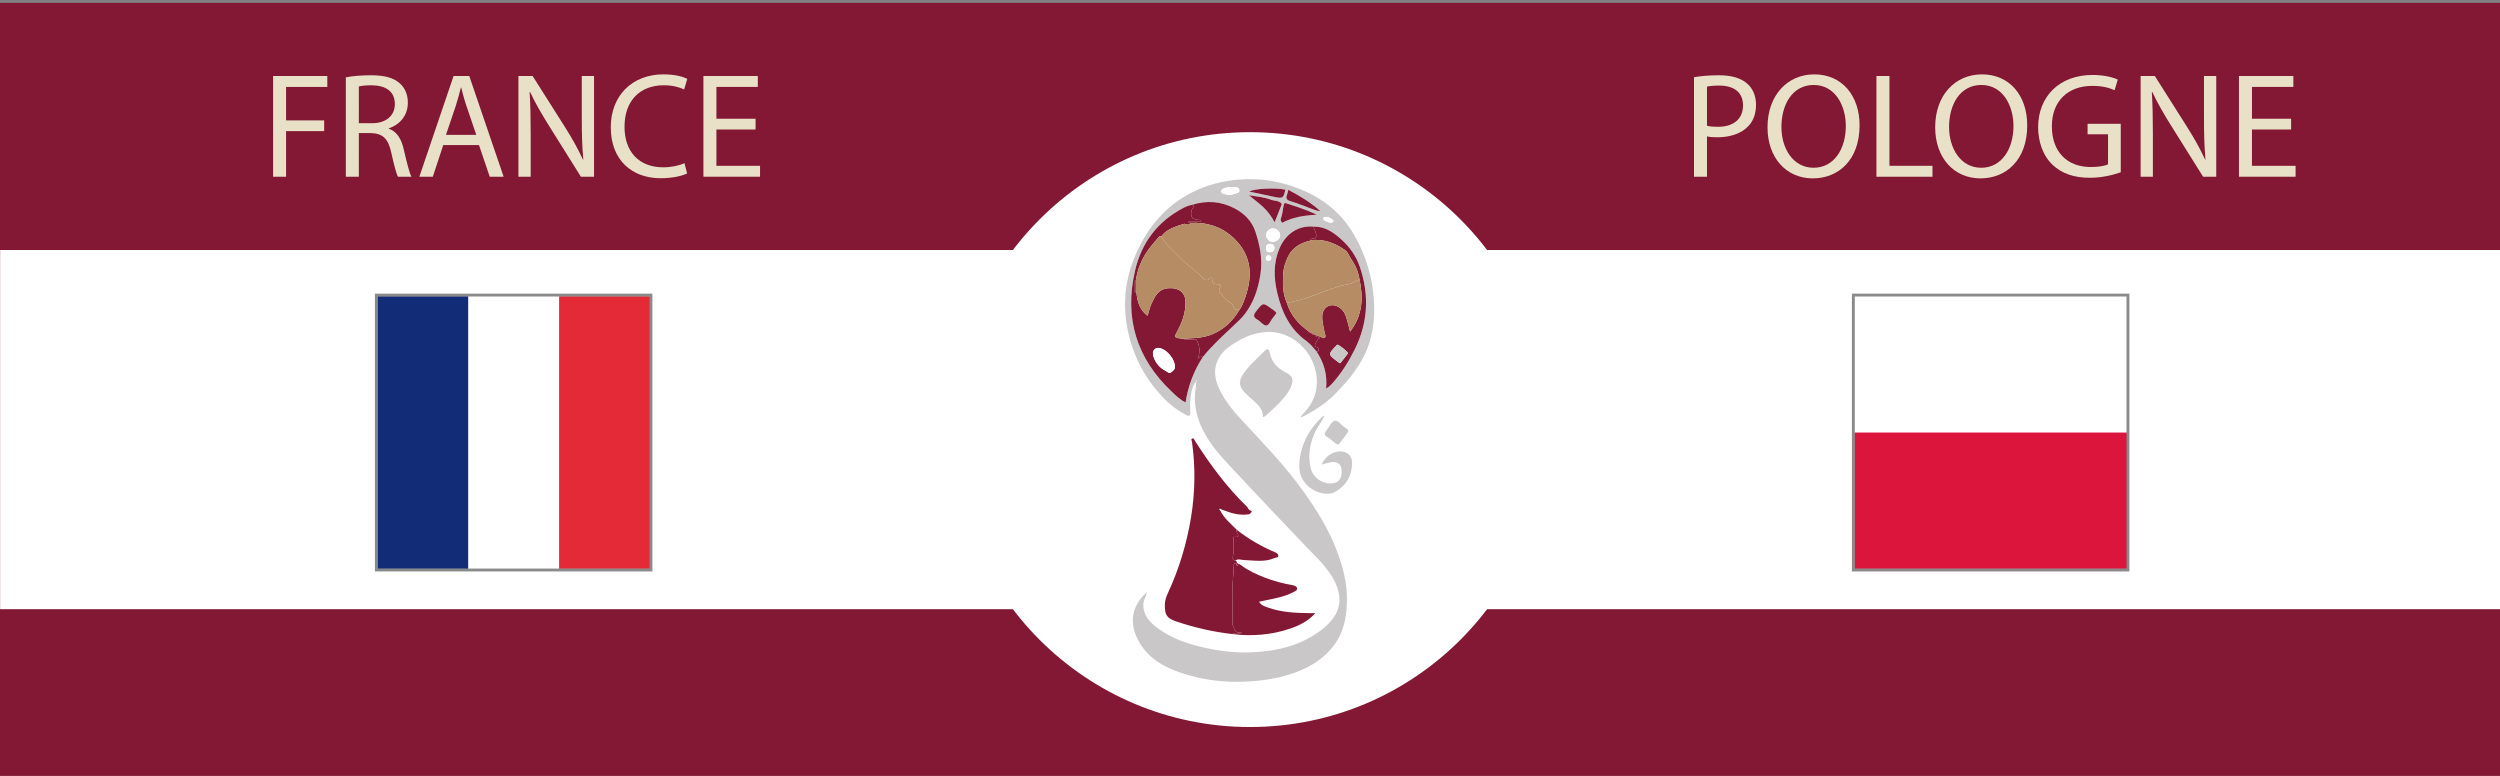
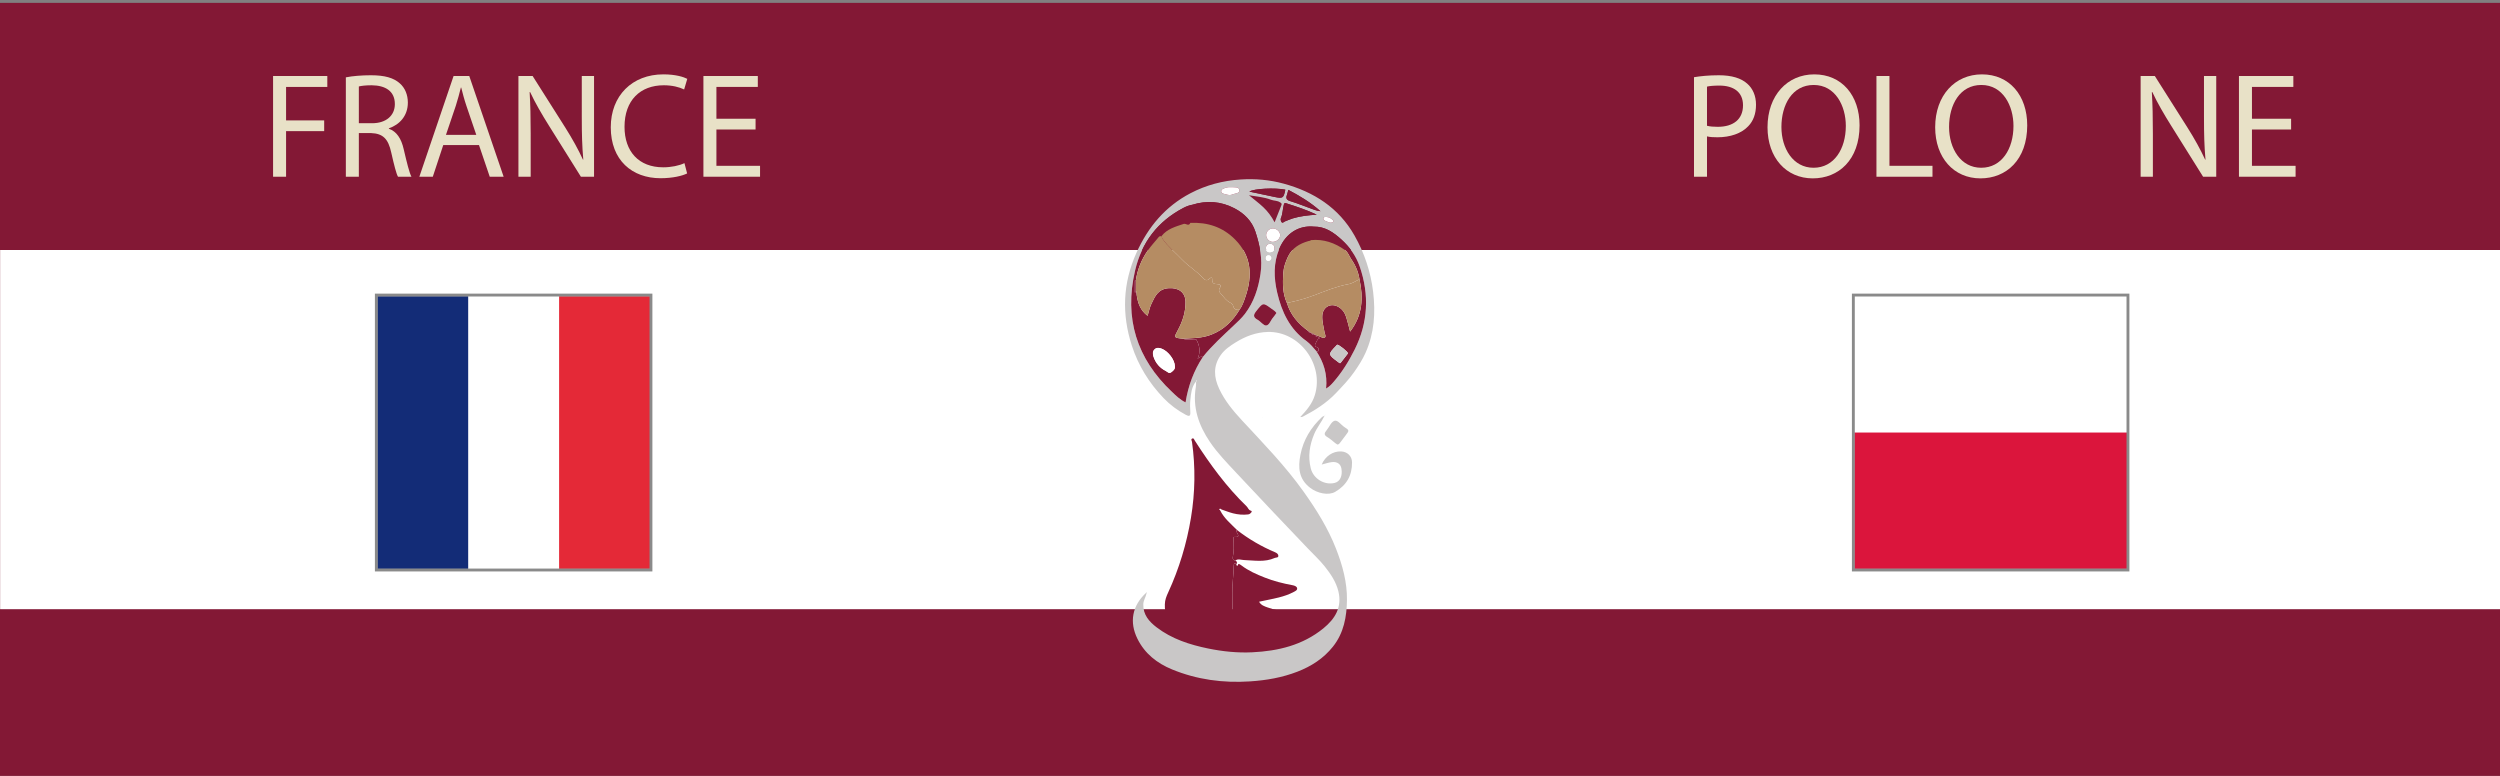
<svg xmlns="http://www.w3.org/2000/svg" version="1.1" id="Fond_bleu" x="0px" y="0px" width="870px" height="270px" viewBox="0 0 870 270" enable-background="new 0 0 870 270" xml:space="preserve">
  <rect x="0" y="0" width="870" height="270" fill="#808080" stroke="none" />
  <rect y="1" fill="#831835" width="870" height="270" />
  <rect x="0.042" y="87" fill="#FFFFFF" width="869.958" height="125" />
-   <circle fill="#FFFFFF" cx="435" cy="149.5" r="103.5" />
  <g>
    <path fill-rule="evenodd" clip-rule="evenodd" fill="#C9C7C7" d="M398.986,206.482c-0.239,1.303-1.082,2.4-1.119,3.797   c-0.097,3.645,2.022,6.033,4.623,8.021c5.307,4.057,11.514,6.058,17.962,7.38c5.056,1.035,10.18,1.564,15.336,1.317   c9.012-0.435,17.535-2.464,24.729-8.315c4.076-3.315,6.579-7.357,5.246-12.879c-0.799-3.303-2.669-6.063-4.751-8.678   c-1.767-2.215-3.854-4.131-5.803-6.178c-8.331-8.748-16.675-17.483-24.909-26.321c-3.239-3.478-6.587-6.896-9.262-10.854   c-3.901-5.775-6.087-12.023-4.887-19.123c0.101-0.597,0.061-1.218,0.087-1.827c0.078-0.122,0.158-0.241,0.229-0.367   c0.005-0.009-0.072-0.064-0.112-0.097c-0.055,0.141-0.109,0.282-0.165,0.422c-1.517,1.855-1.725,4.132-1.951,6.368   c-0.146,1.428-0.093,2.887-0.007,4.324c0.09,1.474-0.505,1.45-1.55,0.896c-2.911-1.547-5.549-3.521-7.795-5.874   c-4.992-5.226-8.749-11.26-10.998-18.185c-3.569-10.989-3.179-21.728,1.595-32.343c4.043-8.991,10.048-16.146,18.819-20.733   c5.438-2.845,11.275-4.374,17.473-4.775c5.096-0.33,10.061,0.119,14.92,1.443c10.486,2.857,19.183,8.392,24.657,18.036   c3.431,6.045,5.641,12.602,6.485,19.56c0.89,7.325,0.413,14.472-2.646,21.308c-1.059,2.368-2.442,4.504-3.93,6.638   c-1.873,2.687-4.123,5.001-6.339,7.339c-3.304,3.482-7.342,6.036-11.593,8.236c-0.229,0.118-0.538,0.081-0.811,0.116l-0.019-0.02   c2.13-2.264,4.141-4.559,5.078-7.662c3.227-10.665-5.347-22.234-16.416-21.933c-4.064,0.11-7.783,1.522-11.229,3.679   c-1.925,1.206-3.774,2.444-5.117,4.356c-2.695,3.842-2.418,7.751-0.528,11.787c1.93,4.123,4.79,7.574,7.841,10.869   c7.449,8.043,15.121,15.895,21.499,24.857c4.438,6.236,8.484,12.678,11.301,19.877c2.261,5.787,3.889,11.681,3.811,17.868   c-0.073,5.8-1.085,11.463-4.883,16.226c-3.276,4.109-7.524,6.835-12.355,8.705c-5.301,2.051-10.813,3.008-16.494,3.381   c-9.379,0.615-18.443-0.594-27.13-4.164c-5.204-2.139-9.485-5.467-12.054-10.663c-2.884-5.833-1.822-11.52,3.003-15.976   C398.879,206.377,398.932,206.431,398.986,206.482z M458.069,122.175c2.582,3.878,3.92,8.103,3.41,13.038   c1.146-0.655,1.837-1.424,2.512-2.196c3.001-3.43,5.387-7.267,7.418-11.333c4.69-9.393,5.169-19.068,1.773-28.938   c-1.256-3.647-3.465-6.758-6.313-9.343c-2.733-2.48-5.696-4.604-9.656-4.54c-5.208-0.501-9.72,2.31-11.984,7.637   c-2.123,4.995-1.967,10.167-0.762,15.335c1.56,6.69,4.346,12.666,10.144,16.833C455.948,119.629,456.993,120.93,458.069,122.175z    M414.918,71.254c-1.101,0.191-2.134,0.598-3.112,1.112c-8.937,4.692-14.52,11.984-16.803,21.801   c-3.851,16.558,0.547,30.632,12.875,42.24c1.381,1.301,2.78,2.704,4.698,3.627c0.93-5.811,2.877-11.05,6.026-15.821   c3.182-3.964,6.954-7.35,10.626-10.836c1.404-1.332,2.855-2.628,4.035-4.183c3.123-4.123,4.64-8.83,5.397-13.908   c0.761-5.101-0.215-9.936-1.785-14.686c-1.227-3.708-3.89-6.343-7.307-8.121C424.884,70.041,419.968,69.68,414.918,71.254z    M434.646,67.946c1.685,1.427,3.423,2.679,4.983,4.161c1.547,1.468,2.82,3.145,3.933,5.244c0.867-2.187,1.602-4.072,2.365-5.944   c0.213-0.521,0.04-0.647-0.419-0.965c-0.99-0.686-2.155-0.531-3.142-0.91C439.865,68.573,437.244,68.387,434.646,67.946z    M458.229,74.703c-3.448-1.632-7.038-2.814-10.64-3.965c-0.635-0.203-0.705,0.065-0.834,0.569   c-0.395,1.542-0.365,3.171-1.026,4.669c-0.156,0.354,0.021,1.032,0.291,1.354c0.367,0.436,0.762-0.144,1.14-0.284   c0.879-0.324,1.729-0.735,2.621-1.014C452.518,75.178,455.353,74.914,458.229,74.703z M444.204,108.92   c-0.417-0.665-1.062-1.006-1.63-1.425c-3.104-2.292-3.029-2.226-5.437,0.818c-1.107,1.4-0.969,2.152,0.535,2.988   c1.056,0.588,2.021,2.035,2.95,1.973c1.092-0.074,1.565-1.81,2.401-2.749C443.46,110.036,443.807,109.468,444.204,108.92z    M448.329,66.077c-0.183,0.694-0.275,1.241-0.47,1.748c-0.474,1.232-0.078,1.803,1.201,2.189c2.265,0.685,4.463,1.59,6.694,2.391   c1.091,0.392,2.146,0.924,3.782,1.1C455.944,70.312,452.235,68.128,448.329,66.077z M447.293,65.997   c-3.598-0.713-10.865-0.405-12.524,0.679c3.076,0.653,5.954,1.283,8.839,1.873C446.454,69.13,446.684,68.957,447.293,65.997z    M442.938,84.175c1.361-0.029,2.541-1.096,2.56-2.316c0.017-1.278-1.257-2.423-2.632-2.365c-1.235,0.052-2.267,1.148-2.24,2.38   C440.651,83.104,441.751,84.199,442.938,84.175z M428.18,65.146c-0.567-0.055-1.544,0.068-2.456,0.502   c-0.394,0.187-0.806,0.46-0.75,0.975c0.044,0.417,0.404,0.691,0.768,0.784c1.05,0.27,2.111,0.734,3.206,0.242   c0.889-0.398,2.53-0.26,2.354-1.536C431.141,64.941,429.636,65.212,428.18,65.146z M443.529,86.324   c-0.061-0.888-0.519-1.447-1.44-1.471c-0.998-0.025-1.558,0.519-1.548,1.527c0.007,0.829,0.457,1.414,1.304,1.407   C442.736,87.78,443.46,87.402,443.529,86.324z M461.569,75.496c-0.351,0.076-0.928-0.143-1.024,0.47   c-0.081,0.504,0.334,0.795,0.763,0.945c0.802,0.282,1.563,0.878,2.487,0.414c0.222-0.111,0.354-0.391,0.216-0.543   C463.379,76.072,462.62,75.553,461.569,75.496z M442.426,89.796c-0.152-0.51-0.341-0.952-0.969-0.935   c-0.582,0.017-0.922,0.312-0.943,0.898c-0.022,0.556,0.225,1.009,0.81,1.025C441.938,90.801,442.286,90.373,442.426,89.796z" />
    <path fill-rule="evenodd" clip-rule="evenodd" fill="#831835" d="M428.875,220.659c-6.688-0.757-13.211-2.248-19.585-4.411   c-3.367-1.144-3.977-2.354-3.922-5.926c0.025-1.604,0.566-2.854,1.172-4.173c3.813-8.298,6.427-16.968,7.915-25.964   c1.45-8.777,1.602-17.592,0.358-26.418c-0.056-0.388-0.495-0.911,0.1-1.164c0.558-0.239,0.659,0.395,0.861,0.709   c5.271,8.228,11.007,16.09,18.063,22.91c0.499,0.482,0.647,1.307,1.456,1.49c0.285,0.063,0.374,0.348,0.251,0.498   c-0.302,0.37-0.62,0.741-1.172,0.807c-1.786,0.212-3.556,0.06-5.278-0.381c-1.389-0.355-2.726-0.904-4.086-1.367   c-0.204-0.18-0.428-0.309-0.666-0.094c-0.024,0.021,0.181,0.295,0.28,0.451c1.362,2.773,3.743,4.672,5.848,6.806   c-0.199,0.157-0.199,0.351-0.139,0.582c0.199,0.774,1.579,2.007-0.724,1.837c-0.397-0.029-0.389,0.449-0.373,0.781   c0.101,2.112,0.229,4.22-0.232,6.32c-0.124,0.563,0.196,1.07,0.91,1.099c0.453,0.099,0.398,0.565,0.607,0.841   c-0.389,0.264-1.148-0.118-1.16,0.822c-0.038,3.287-0.596,6.546-0.509,9.847c0.079,3.036,0.009,6.075,0.021,9.114   c0.004,0.764-0.124,1.543,0.273,2.272c0.341,0.626,0.478,1.475,0.982,1.868c0.472,0.365,1.308,0.262,2.202,0.396   C431.043,220.605,429.886,220,428.875,220.659z" />
    <path fill-rule="evenodd" clip-rule="evenodd" fill="#831835" d="M428.875,220.659c1.011-0.659,2.168-0.054,3.455-0.446   c-0.895-0.135-1.73-0.031-2.202-0.396c-0.505-0.394-0.642-1.242-0.982-1.868c-0.397-0.729-0.27-1.509-0.273-2.272   c-0.013-3.039,0.058-6.078-0.021-9.114c-0.087-3.301,0.471-6.56,0.509-9.847c0.012-0.94,0.771-0.559,1.16-0.822l0.015,0.02   c-0.194,0.311-0.575,0.689-0.033,0.928c0.328,0.146,0.325-0.319,0.409-0.555c0.423-0.039,0.728,0.193,1.039,0.434   c2.483,1.907,5.314,3.141,8.204,4.279c3.117,1.23,6.348,2.043,9.63,2.65c0.711,0.131,1.434,0.4,1.594,0.97   c0.209,0.745-0.628,1.089-1.194,1.392c-3.319,1.773-7.007,2.308-10.621,3.09c-0.426,0.092-0.854,0.182-1.41,0.299   c0.711,1.244,1.877,1.595,2.979,1.99c4.755,1.71,9.715,1.938,14.697,1.977c0.526,0.004,1.053,0,1.913,0   c-2.559,2.82-5.566,4.295-8.736,5.375C442.463,220.965,435.728,221.506,428.875,220.659z" />
-     <path fill-rule="evenodd" clip-rule="evenodd" fill="#C9C7C7" d="M439.504,145.107c0.005-2.384-1.332-4.012-3.026-5.469   c-1.207-1.041-2.402-2.104-3.514-3.244c-1.667-1.708-1.907-3.777-0.63-5.769c2.146-3.343,5.148-5.92,7.965-8.656   c0.724-0.702,1.313-0.477,1.489,0.5c0.631,3.513,2.783,5.728,5.881,7.28c2.196,1.101,2.579,2.502,1.597,4.823   c-0.855,2.022-2.254,3.692-3.718,5.264c-1.645,1.766-3.492,3.346-5.268,4.987c-0.186,0.172-0.491,0.215-0.742,0.316   L439.504,145.107z" />
    <path fill-rule="evenodd" clip-rule="evenodd" fill="#C9C7C7" d="M460.872,144.822c-1.039,2.134-2.577,3.977-3.512,6.184   c-1.64,3.879-2.24,7.834-1.216,11.963c0.899,3.623,4.749,5.963,8.322,5.088c1.867-0.459,2.79-2.426,2.349-5.006   c-0.269-1.57-1.463-2.455-3.326-2.238c-1.176,0.137-2.318,0.549-3.54,0.852c1.207-2.891,3.909-4.691,6.745-4.569   c2.188,0.095,3.795,1.627,3.817,3.808c0.049,4.537-1.93,7.986-5.85,10.253c-2.383,1.378-6.233,0.507-8.697-1.373   c-4.013-3.06-4.281-7.057-3.422-11.489c1.017-5.253,3.672-9.561,7.533-13.179c0.188-0.178,0.484-0.24,0.73-0.356   C460.808,144.759,460.872,144.822,460.872,144.822z" />
    <path fill-rule="evenodd" clip-rule="evenodd" fill="#831835" d="M429.912,195.052c-0.714-0.028-1.034-0.536-0.91-1.099   c0.462-2.101,0.333-4.208,0.232-6.32c-0.016-0.332-0.024-0.811,0.373-0.781c2.303,0.17,0.923-1.063,0.724-1.837   c-0.061-0.231-0.061-0.425,0.139-0.582c4.084,3.181,8.522,5.757,13.289,7.765c0.626,0.264,1.126,0.685,1.107,1.269   c-0.024,0.669-0.799,0.493-1.262,0.7c-3.503,1.567-7.128,0.85-10.727,0.724C431.89,194.855,430.864,194.357,429.912,195.052z" />
    <path fill-rule="evenodd" clip-rule="evenodd" fill="#C9C7C7" d="M465.404,154.706c-0.202-0.136-0.48-0.305-0.738-0.503   c-0.915-0.703-1.759-1.525-2.749-2.096c-1.246-0.717-1.087-1.386-0.3-2.324c0.95-1.131,1.605-2.95,2.769-3.341   c1.146-0.386,2.265,1.4,3.444,2.164c1.788,1.159,1.759,1.196,0.448,2.903c-0.636,0.83-1.243,1.682-1.889,2.502   C466.161,154.303,465.958,154.668,465.404,154.706z" />
-     <path fill-rule="evenodd" clip-rule="evenodd" fill="#A51F45" d="M430.91,196.285c-0.084,0.235-0.081,0.7-0.409,0.555   c-0.542-0.238-0.161-0.617,0.033-0.928C430.707,195.988,430.941,196.003,430.91,196.285z" />
    <path fill-rule="evenodd" clip-rule="evenodd" fill="#C9C7C7" d="M461.166,144.455c0.053-0.045,0.104-0.089,0.157-0.133   c-0.01,0.031-0.009,0.076-0.03,0.092c-0.033,0.024-0.081,0.029-0.124,0.043L461.166,144.455z" />
    <path fill-rule="evenodd" clip-rule="evenodd" fill="#C9C7C7" d="M461.169,144.457c-0.099,0.121-0.199,0.243-0.298,0.364   c0.001,0.001-0.063-0.063-0.064-0.063c0.12-0.102,0.24-0.202,0.36-0.303C461.166,144.455,461.169,144.457,461.169,144.457z" />
    <path fill-rule="evenodd" clip-rule="evenodd" fill="#C9C7C7" d="M439.538,145.141c-0.054,0.046-0.109,0.09-0.164,0.135   c0.044-0.057,0.087-0.111,0.13-0.168L439.538,145.141z" />
    <path fill-rule="evenodd" clip-rule="evenodd" fill="#C9C7C7" d="M398.827,206.322c0.072-0.055,0.185-0.174,0.21-0.157   c0.197,0.128,0.047,0.222-0.051,0.316C398.932,206.431,398.879,206.377,398.827,206.322z" />
    <path fill-rule="evenodd" clip-rule="evenodd" fill="#C9C7C7" d="M452.52,145.135c-0.055,0.05-0.11,0.102-0.164,0.151   c0.048-0.058,0.097-0.114,0.146-0.171L452.52,145.135z" />
    <path fill-rule="evenodd" clip-rule="evenodd" fill="#831835" d="M418.602,124.213c-3.149,4.771-5.097,10.011-6.026,15.821   c-1.918-0.923-3.316-2.326-4.698-3.627c-12.328-11.608-16.726-25.683-12.875-42.24c2.284-9.817,7.867-17.109,16.803-21.801   c0.979-0.514,2.012-0.921,3.112-1.112c0.933,0.617,0.006,1.171-0.139,1.662c-0.707,2.372-0.022,3.484,2.352,3.619   c0.321,0.019,0.834-0.197,0.849,0.634c-0.773,0-1.539,0-2.303,0c-0.703,0-1.405,0-2.108,0c0.008,0.098,0.016,0.197,0.023,0.296   c0.216,0.035,0.435,0.069,0.652,0.104c-0.571,1.34-1.545,0.1-2.313,0.356c-2.84,0.947-5.764,1.711-7.73,4.242   c-0.308,0.082-0.667-0.034-0.916,0.271c-1.278,1.563-2.665,3.049-3.822,4.697c-2.271,3.23-3.714,6.822-4.221,10.762   c-0.077-0.111-0.155-0.221-0.231-0.333c-0.03,0.034-0.087,0.067-0.087,0.101c-0.003,1.361-0.003,2.721-0.003,4.082   c0.076-0.002,0.153-0.004,0.229-0.005c0.028-0.212,0.058-0.424,0.086-0.636c0.351,0.483,0.267,1.061,0.342,1.603   c0.389,2.809,1.303,5.331,3.778,7.196c0.465-1.504,0.729-2.888,1.311-4.122c1.242-2.632,2.338-5.251,6.072-5.493   c3.28-0.212,5.715,1.31,5.813,4.657c0.105,3.631-1.041,6.977-2.751,10.12c-1.284,2.364-1.266,2.486,1.455,2.751   c0.109,0.01,0.22,0.033,0.329,0.049c1.708,0.649,3.496,0.049,4.708,0.266c1.293,2.265,1.508,4.468,0.476,6.696   C417.776,124.087,417.798,124.079,418.602,124.213z M408.852,127.475c-0.004-2.181-2.263-5.197-4.475-6.08   c-0.852-0.34-1.74-0.564-2.509,0.11c-0.817,0.718-0.766,1.675-0.448,2.614c0.762,2.254,2.188,3.928,4.337,5.005   c0.603,0.303,1.036,1.019,1.846,0.41C408.337,128.981,409,128.415,408.852,127.475z" />
    <path fill-rule="evenodd" clip-rule="evenodd" fill="#831835" d="M414.244,77.569c-0.218-0.035-0.437-0.069-0.652-0.104   c-0.008-0.099-0.016-0.198-0.023-0.296c0.703,0,1.405,0,2.108,0c0.764,0,1.529,0,2.303,0c-0.015-0.831-0.527-0.615-0.849-0.634   c-2.374-0.135-3.059-1.248-2.352-3.619c0.145-0.491,1.071-1.045,0.139-1.662c5.05-1.574,9.966-1.213,14.65,1.225   c3.417,1.778,6.08,4.413,7.307,8.121c1.57,4.75,2.546,9.585,1.785,14.686c-0.758,5.078-2.274,9.785-5.397,13.908   c-1.18,1.555-2.631,2.851-4.035,4.183c-3.672,3.486-7.444,6.872-10.626,10.836c-0.804-0.134-0.825-0.125-1.833,0.615   c1.032-2.229,0.817-4.432-0.476-6.696c-1.212-0.217-3,0.384-4.708-0.266c0.713-0.038,1.426-0.082,2.139-0.111   c2.708-0.112,5.332-0.31,7.953-1.357c4.332-1.731,7.324-4.747,9.671-8.597c1-1.358,1.516-2.958,2.054-4.507   c2.538-7.319,2.146-14.176-3.622-19.984C425.511,79.01,420.232,77.292,414.244,77.569z" />
    <path fill-rule="evenodd" clip-rule="evenodd" fill="#831835" d="M457.214,78.863c3.96-0.064,6.923,2.059,9.656,4.54   c2.848,2.584,5.057,5.696,6.313,9.343c3.396,9.87,2.917,19.546-1.773,28.938c-2.031,4.066-4.417,7.903-7.418,11.333   c-0.675,0.772-1.366,1.541-2.512,2.196c0.51-4.935-0.828-9.16-3.41-13.038c0.272-0.022,0.694,0.343,0.754-0.231   c0.043-0.417,0.127-0.934-0.443-1.101c-1.11-0.326-0.764-0.979-0.399-1.644c0.326-0.593,0.493-1.307,1.278-1.52   c-0.502-0.637-1.53-0.33-1.738-1.224c0.568,0.215,1.132,0.443,1.706,0.641c0.611,0.211,1.331,0.746,1.853,0.318   c0.466-0.384-0.035-1.123-0.128-1.702c-0.314-1.951-0.921-3.847-0.798-5.876c0.177-2.923,2.803-4.491,5.418-3.14   c1.522,0.787,2.41,2.112,2.914,3.68c0.493,1.54,0.851,3.123,1.354,5.009c4.381-5.673,4.645-11.771,3.263-18.173   c-0.4-2.559-1.406-4.921-2.863-6.997c-0.745-1.061-1.054-2.399-2.228-3.224c-3.555-2.502-7.407-3.853-11.795-3.428   c-0.128-0.075-0.255-0.148-0.384-0.223c0.071-0.052,0.135-0.127,0.215-0.153c0.69-0.229,1.742-0.032,1.976-0.78   c0.195-0.63-0.144-1.486-0.409-2.18C457.439,79.774,457.109,79.392,457.214,78.863z M469.079,122.986   c0.062-0.571-3.324-3.197-3.737-3.019c-0.14,0.06-0.229,0.233-0.344,0.351c-2.861,2.929-2.851,3.081,0.417,5.481   c0.178,0.131,0.351,0.269,0.526,0.4c0.18,0.134,0.417,0.295,0.579,0.092C467.412,125.173,468.273,124.032,469.079,122.986z" />
    <path fill-rule="evenodd" clip-rule="evenodd" fill="#831835" d="M457.214,78.863c-0.104,0.529,0.226,0.912,0.399,1.363   c0.266,0.694,0.604,1.549,0.409,2.18c-0.233,0.748-1.285,0.551-1.976,0.78c-0.08,0.026-0.144,0.101-0.215,0.153   c0.129,0.075,0.256,0.148,0.383,0.222c-0.237,0.285-0.588,0.248-0.9,0.337c-3.117,0.897-5.717,2.456-7.143,5.551   c-0.824,1.791-1.47,3.604-1.593,5.605c-0.221,3.547-0.249,7.052,1.267,10.379c1.252,4.136,3.908,7.208,7.341,9.692   c0.174,0.479,0.501,0.722,1.022,0.671l-0.024-0.019c0.117,0.12,0.232,0.24,0.351,0.36l-0.021-0.023   c0.216,0.47,0.633,0.37,1.018,0.359l-0.011-0.018c0.208,0.894,1.236,0.587,1.738,1.224c-0.785,0.213-0.952,0.927-1.278,1.52   c-0.364,0.665-0.711,1.318,0.399,1.644c0.57,0.167,0.486,0.684,0.443,1.101c-0.06,0.575-0.481,0.209-0.754,0.231   c-1.076-1.245-2.121-2.545-3.458-3.506c-5.798-4.167-8.584-10.143-10.144-16.833c-1.205-5.168-1.361-10.34,0.762-15.335   C447.494,81.173,452.006,78.362,457.214,78.863z" />
-     <path fill-rule="evenodd" clip-rule="evenodd" fill="#831835" d="M434.646,67.946c2.599,0.441,5.22,0.627,7.721,1.585   c0.986,0.379,2.151,0.224,3.142,0.91c0.459,0.318,0.632,0.444,0.419,0.965c-0.764,1.872-1.498,3.757-2.365,5.944   c-1.112-2.099-2.386-3.775-3.933-5.244C438.068,70.625,436.33,69.374,434.646,67.946z" />
    <path fill-rule="evenodd" clip-rule="evenodd" fill="#831835" d="M458.229,74.703c-2.877,0.211-5.712,0.475-8.448,1.329   c-0.892,0.278-1.742,0.69-2.621,1.014c-0.378,0.14-0.772,0.72-1.14,0.284c-0.27-0.322-0.447-1-0.291-1.354   c0.661-1.498,0.632-3.126,1.026-4.669c0.129-0.504,0.199-0.771,0.834-0.569C451.191,71.889,454.781,73.071,458.229,74.703z" />
    <path fill-rule="evenodd" clip-rule="evenodd" fill="#831835" d="M444.204,108.92c-0.397,0.548-0.744,1.116-1.18,1.605   c-0.836,0.939-1.31,2.674-2.401,2.749c-0.929,0.063-1.895-1.385-2.95-1.973c-1.504-0.836-1.643-1.588-0.535-2.988   c2.407-3.044,2.332-3.11,5.437-0.818C443.143,107.914,443.787,108.255,444.204,108.92z" />
    <path fill-rule="evenodd" clip-rule="evenodd" fill="#831835" d="M448.329,66.077c3.906,2.052,7.615,4.235,11.208,7.428   c-1.636-0.176-2.691-0.708-3.782-1.1c-2.231-0.801-4.43-1.706-6.694-2.391c-1.279-0.387-1.675-0.957-1.201-2.189   C448.054,67.317,448.146,66.771,448.329,66.077z" />
    <path fill-rule="evenodd" clip-rule="evenodd" fill="#831835" d="M447.293,65.997c-0.609,2.96-0.839,3.134-3.686,2.552   c-2.885-0.59-5.763-1.22-8.839-1.873C436.428,65.592,443.695,65.284,447.293,65.997z" />
    <path fill-rule="evenodd" clip-rule="evenodd" fill="#FFFFFF" d="M442.938,84.175c-1.187,0.024-2.286-1.071-2.313-2.301   c-0.026-1.232,1.005-2.329,2.24-2.38c1.375-0.058,2.648,1.087,2.632,2.365C445.479,83.08,444.299,84.146,442.938,84.175z" />
    <path fill-rule="evenodd" clip-rule="evenodd" fill="#FFFFFF" d="M428.18,65.146c1.456,0.066,2.961-0.205,3.122,0.967   c0.176,1.276-1.466,1.137-2.354,1.536c-1.095,0.492-2.156,0.028-3.206-0.242c-0.363-0.093-0.724-0.368-0.768-0.784   c-0.056-0.515,0.356-0.788,0.75-0.975C426.636,65.215,427.612,65.092,428.18,65.146z" />
    <path fill-rule="evenodd" clip-rule="evenodd" fill="#FFFFFF" d="M443.529,86.324c-0.069,1.079-0.793,1.456-1.685,1.463   c-0.847,0.007-1.297-0.578-1.304-1.407c-0.01-1.009,0.55-1.553,1.548-1.527C443.011,84.876,443.469,85.436,443.529,86.324z" />
    <path fill-rule="evenodd" clip-rule="evenodd" fill="#FFFFFF" d="M461.569,75.496c1.051,0.058,1.81,0.577,2.441,1.286   c0.138,0.153,0.006,0.433-0.216,0.543c-0.925,0.464-1.686-0.132-2.487-0.414c-0.429-0.15-0.844-0.441-0.763-0.945   C460.642,75.353,461.219,75.572,461.569,75.496z" />
    <path fill-rule="evenodd" clip-rule="evenodd" fill="#FFFFFF" d="M442.426,89.796c-0.14,0.577-0.487,1.005-1.103,0.988   c-0.585-0.016-0.832-0.469-0.81-1.025c0.021-0.586,0.361-0.881,0.943-0.898C442.085,88.844,442.273,89.286,442.426,89.796z" />
    <path fill-rule="evenodd" clip-rule="evenodd" fill="#FFFFFF" d="M416.189,132.78c0.056-0.141,0.11-0.281,0.165-0.422   c0.04,0.033,0.117,0.088,0.112,0.097c-0.07,0.126-0.15,0.245-0.229,0.367C416.239,132.821,416.189,132.78,416.189,132.78z" />
    <path fill-rule="evenodd" clip-rule="evenodd" fill="#FFFFFF" d="M424.622,177.627c-0.1-0.156-0.305-0.43-0.28-0.451   c0.238-0.215,0.462-0.086,0.666,0.094C424.879,177.389,424.751,177.508,424.622,177.627z" />
    <path fill-rule="evenodd" clip-rule="evenodd" fill="#B58C63" d="M431.348,107.8c-2.347,3.851-5.339,6.866-9.671,8.597   c-2.621,1.047-5.245,1.245-7.953,1.357c-0.713,0.03-1.426,0.074-2.139,0.111c-0.109-0.017-0.22-0.039-0.329-0.049   c-2.721-0.265-2.739-0.387-1.455-2.751c1.71-3.143,2.856-6.488,2.751-10.12c-0.098-3.347-2.532-4.869-5.813-4.657   c-3.734,0.241-4.831,2.861-6.072,5.493c-0.582,1.233-0.846,2.618-1.311,4.122c-2.476-1.865-3.39-4.387-3.778-7.196   c-0.075-0.542,0.008-1.12-0.342-1.603c0.002-1.069,0.004-2.139,0.006-3.209c0.506-3.94,1.95-7.532,4.221-10.762   c1.158-1.648,2.544-3.134,3.822-4.697c0.249-0.305,0.608-0.188,0.917-0.271c0.112,0.309,0.166,0.658,0.345,0.921   c1.894,2.775,4.541,4.854,6.825,7.265c2.192,2.313,5.033,3.934,7.183,6.324c0.716,0.796,1.448,1.208,2.377,0.278   c0.474-0.474,0.96-0.51,0.918,0.319c-0.065,1.299,0.59,1.578,1.725,1.604c0.543,0.012,1.693,0.202,1.058,1.097   c-0.791,1.113-0.232,1.723,0.385,2.426c0.938,1.066,1.742,2.264,3.092,2.92c0.479,0.233,0.915,0.659,1.061,1.226   C429.472,107.729,430.321,107.905,431.348,107.8z" />
    <path fill-rule="evenodd" clip-rule="evenodd" fill="#B58C63" d="M431.348,107.8c-1.026,0.104-1.876-0.072-2.18-1.253   c-0.146-0.566-0.581-0.992-1.061-1.226c-1.35-0.656-2.154-1.854-3.092-2.92c-0.617-0.704-1.176-1.313-0.385-2.426   c0.636-0.896-0.515-1.085-1.058-1.097c-1.135-0.026-1.79-0.305-1.725-1.604c0.042-0.829-0.444-0.793-0.918-0.319   c-0.929,0.93-1.661,0.519-2.377-0.278c-2.149-2.39-4.99-4.011-7.183-6.324c-2.284-2.412-4.931-4.49-6.825-7.265   c-0.179-0.263-0.233-0.612-0.345-0.921c1.965-2.53,4.89-3.295,7.729-4.242c0.769-0.256,1.742,0.984,2.313-0.356   c5.988-0.276,11.267,1.441,15.535,5.741c5.769,5.808,6.16,12.665,3.622,19.984C432.863,104.843,432.348,106.442,431.348,107.8z" />
    <path fill-rule="evenodd" clip-rule="evenodd" fill="#FFFFFF" d="M408.852,127.475c0.147,0.94-0.515,1.507-1.25,2.06   c-0.81,0.609-1.243-0.107-1.846-0.41c-2.149-1.078-3.575-2.751-4.337-5.005c-0.317-0.938-0.369-1.896,0.448-2.614   c0.769-0.675,1.657-0.45,2.509-0.11C406.589,122.278,408.848,125.294,408.852,127.475z" />
    <path fill-rule="evenodd" clip-rule="evenodd" fill="#831835" d="M395.242,97.896c-0.002,1.07-0.004,2.14-0.006,3.209   c-0.028,0.211-0.058,0.423-0.086,0.635c-0.076,0.001-0.153,0.003-0.229,0.005c0-1.361,0-2.721,0.003-4.082   c0-0.033,0.057-0.066,0.087-0.101C395.086,97.675,395.165,97.786,395.242,97.896z" />
    <path fill-rule="evenodd" clip-rule="evenodd" fill="#B58C63" d="M447.846,105.432c-1.516-3.328-1.487-6.833-1.267-10.379   c0.123-2.001,0.769-3.814,1.593-5.605c1.426-3.095,4.025-4.654,7.143-5.551c0.313-0.089,0.663-0.052,0.9-0.337   c4.389-0.424,8.241,0.927,11.796,3.429c1.174,0.825,1.482,2.163,2.228,3.224c1.457,2.076,2.463,4.438,2.863,6.997   c-1.292,0.521-2.397,1.411-3.831,1.675c-4.159,0.767-8.053,2.382-11.982,3.882C454.222,103.938,451.059,104.779,447.846,105.432z" />
    <path fill-rule="evenodd" clip-rule="evenodd" fill="#B58C63" d="M447.846,105.432c3.213-0.653,6.376-1.494,9.442-2.664   c3.93-1.5,7.823-3.115,11.982-3.882c1.434-0.264,2.539-1.155,3.831-1.675c1.382,6.402,1.118,12.5-3.263,18.173   c-0.503-1.886-0.86-3.469-1.354-5.009c-0.504-1.567-1.392-2.893-2.914-3.68c-2.615-1.351-5.241,0.217-5.418,3.14   c-0.123,2.03,0.483,3.925,0.798,5.876c0.093,0.579,0.594,1.318,0.128,1.702c-0.521,0.428-1.241-0.107-1.853-0.318   c-0.574-0.198-1.138-0.426-1.706-0.641l0.011,0.018c-0.277-0.296-0.604-0.453-1.018-0.359l0.021,0.023   c0.024-0.257-0.158-0.312-0.351-0.36l0.024,0.019c-0.342-0.224-0.682-0.447-1.022-0.671   C451.754,112.64,449.098,109.568,447.846,105.432z" />
    <path fill-rule="evenodd" clip-rule="evenodd" fill="#C9C7C7" d="M469.079,122.986c-0.806,1.046-1.667,2.188-2.559,3.305   c-0.162,0.203-0.399,0.042-0.579-0.092c-0.176-0.131-0.349-0.269-0.526-0.4c-3.268-2.4-3.278-2.552-0.417-5.481   c0.115-0.118,0.204-0.292,0.344-0.351C465.755,119.789,469.141,122.415,469.079,122.986z" />
    <path fill-rule="evenodd" clip-rule="evenodd" fill="#831835" d="M455.187,115.124c0.341,0.224,0.681,0.447,1.022,0.671   C455.688,115.846,455.36,115.603,455.187,115.124z" />
    <path fill-rule="evenodd" clip-rule="evenodd" fill="#831835" d="M456.514,116.114c0.414-0.094,0.74,0.063,1.018,0.359   C457.146,116.484,456.729,116.584,456.514,116.114z" />
    <path fill-rule="evenodd" clip-rule="evenodd" fill="#831835" d="M456.185,115.777c0.192,0.048,0.375,0.103,0.351,0.36   C456.417,116.017,456.302,115.897,456.185,115.777z" />
  </g>
  <g id="Pologne_2_">
    <path fill="#FFFFFF" d="M740.211,197.986h-94.926v-94.927h94.926V197.986z" />
    <path fill="#DB153C" d="M740.211,197.986h-94.926v-47.463h94.926V197.986z" />
  </g>
  <rect x="644.964" y="102.683" fill="none" stroke="#8A8A8A" stroke-miterlimit="10" width="95.568" height="95.678" />
  <g id="France_1_">
    <path fill="#FFFFFF" d="M131.286,103.061h94.925v94.923h-94.925V103.061z" />
    <path fill="#132C77" d="M131.286,103.061h31.643v94.923h-31.643V103.061z" />
    <path fill="#E42937" d="M194.568,103.061h31.641v94.923h-31.641V103.061z" />
  </g>
  <rect x="130.964" y="102.683" fill="none" stroke="#8A8A8A" stroke-miterlimit="10" width="95.568" height="95.678" />
  <g>
    <path fill="#E8E1C7" d="M589.512,26.867c2.185-0.364,5.045-0.676,8.685-0.676c4.473,0,7.749,1.04,9.829,2.912   c1.924,1.664,3.067,4.212,3.067,7.333c0,3.172-0.936,5.668-2.704,7.488c-2.392,2.548-6.292,3.848-10.712,3.848   c-1.353,0-2.601-0.052-3.641-0.312V61.5h-4.524V26.867z M594.036,43.768c0.988,0.26,2.236,0.364,3.744,0.364   c5.46,0,8.788-2.652,8.788-7.488c0-4.628-3.275-6.864-8.268-6.864c-1.977,0-3.484,0.156-4.265,0.364V43.768z" />
    <path fill="#E8E1C7" d="M647.129,43.611c0,12.064-7.332,18.461-16.276,18.461c-9.256,0-15.757-7.177-15.757-17.785   c0-11.128,6.917-18.408,16.277-18.408C640.941,25.879,647.129,33.211,647.129,43.611z M619.933,44.184   c0,7.488,4.056,14.196,11.181,14.196c7.176,0,11.232-6.604,11.232-14.561c0-6.968-3.641-14.249-11.181-14.249   C623.677,29.571,619.933,36.487,619.933,44.184z" />
    <path fill="#E8E1C7" d="M653.004,26.451h4.524v31.253h14.977V61.5h-19.501V26.451z" />
    <path fill="#E8E1C7" d="M705.473,43.611c0,12.064-7.332,18.461-16.276,18.461c-9.257,0-15.757-7.177-15.757-17.785   c0-11.128,6.916-18.408,16.276-18.408C699.284,25.879,705.473,33.211,705.473,43.611z M678.275,44.184   c0,7.488,4.057,14.196,11.181,14.196c7.177,0,11.232-6.604,11.232-14.561c0-6.968-3.64-14.249-11.181-14.249   C682.02,29.571,678.275,36.487,678.275,44.184z" />
-     <path fill="#E8E1C7" d="M738.024,59.94c-2.028,0.728-6.032,1.924-10.765,1.924c-5.304,0-9.672-1.353-13.104-4.628   c-3.017-2.912-4.889-7.592-4.889-13.052c0.052-10.453,7.229-18.097,18.98-18.097c4.057,0,7.229,0.884,8.736,1.612l-1.092,3.692   c-1.872-0.832-4.212-1.508-7.748-1.508c-8.528,0-14.093,5.304-14.093,14.093c0,8.892,5.356,14.145,13.521,14.145   c2.964,0,4.992-0.416,6.032-0.937V46.731h-7.124v-3.64h11.544V59.94z" />
    <path fill="#E8E1C7" d="M744.939,61.5V26.451h4.94l11.232,17.733c2.6,4.108,4.628,7.8,6.292,11.388l0.104-0.052   c-0.416-4.68-0.52-8.944-0.52-14.404V26.451h4.264V61.5h-4.576l-11.128-17.785c-2.444-3.9-4.784-7.904-6.552-11.701l-0.156,0.052   c0.26,4.42,0.363,8.632,0.363,14.457V61.5H744.939z" />
    <path fill="#E8E1C7" d="M797.304,45.067h-13.625v12.637h15.185V61.5h-19.709V26.451h18.929v3.796h-14.404v11.076h13.625V45.067z" />
  </g>
  <g>
    <path fill="#E8E1C7" d="M95.029,26.451h18.877v3.796H99.554v11.648h13.26v3.744h-13.26V61.5h-4.524V26.451z" />
    <path fill="#E8E1C7" d="M120.354,26.919c2.288-0.468,5.564-0.729,8.685-0.729c4.836,0,7.956,0.884,10.14,2.86   c1.768,1.56,2.756,3.952,2.756,6.656c0,4.628-2.912,7.696-6.604,8.944v0.156c2.704,0.936,4.316,3.432,5.148,7.072   c1.144,4.888,1.976,8.268,2.704,9.62h-4.681c-0.572-0.988-1.352-4.004-2.34-8.372c-1.04-4.836-2.912-6.656-7.021-6.813h-4.264V61.5   h-4.524V26.919z M124.878,42.883h4.628c4.836,0,7.904-2.652,7.904-6.656c0-4.524-3.276-6.5-8.061-6.552   c-2.184,0-3.744,0.208-4.472,0.416V42.883z" />
    <path fill="#E8E1C7" d="M154.257,50.476L150.616,61.5h-4.68l11.908-35.049h5.46L175.266,61.5h-4.836l-3.744-11.024H154.257z    M165.749,46.939l-3.432-10.088c-0.78-2.288-1.3-4.368-1.82-6.396h-0.104c-0.52,2.08-1.092,4.212-1.768,6.344l-3.433,10.141   H165.749z" />
    <path fill="#E8E1C7" d="M180.413,61.5V26.451h4.94l11.232,17.733c2.601,4.108,4.628,7.8,6.292,11.388l0.104-0.052   c-0.416-4.68-0.52-8.944-0.52-14.404V26.451h4.264V61.5h-4.576l-11.128-17.785c-2.444-3.9-4.784-7.904-6.552-11.701l-0.156,0.052   c0.26,4.42,0.364,8.632,0.364,14.457V61.5H180.413z" />
    <path fill="#E8E1C7" d="M239.121,60.356c-1.664,0.832-4.992,1.664-9.257,1.664c-9.88,0-17.316-6.24-17.316-17.733   c0-10.972,7.437-18.408,18.305-18.408c4.368,0,7.124,0.936,8.32,1.56l-1.092,3.692c-1.716-0.832-4.16-1.456-7.072-1.456   c-8.217,0-13.677,5.252-13.677,14.457c0,8.581,4.94,14.092,13.469,14.092c2.756,0,5.564-0.572,7.384-1.456L239.121,60.356z" />
    <path fill="#E8E1C7" d="M262.936,45.067h-13.624v12.637h15.185V61.5h-19.709V26.451h18.929v3.796h-14.404v11.076h13.624V45.067z" />
  </g>
</svg>